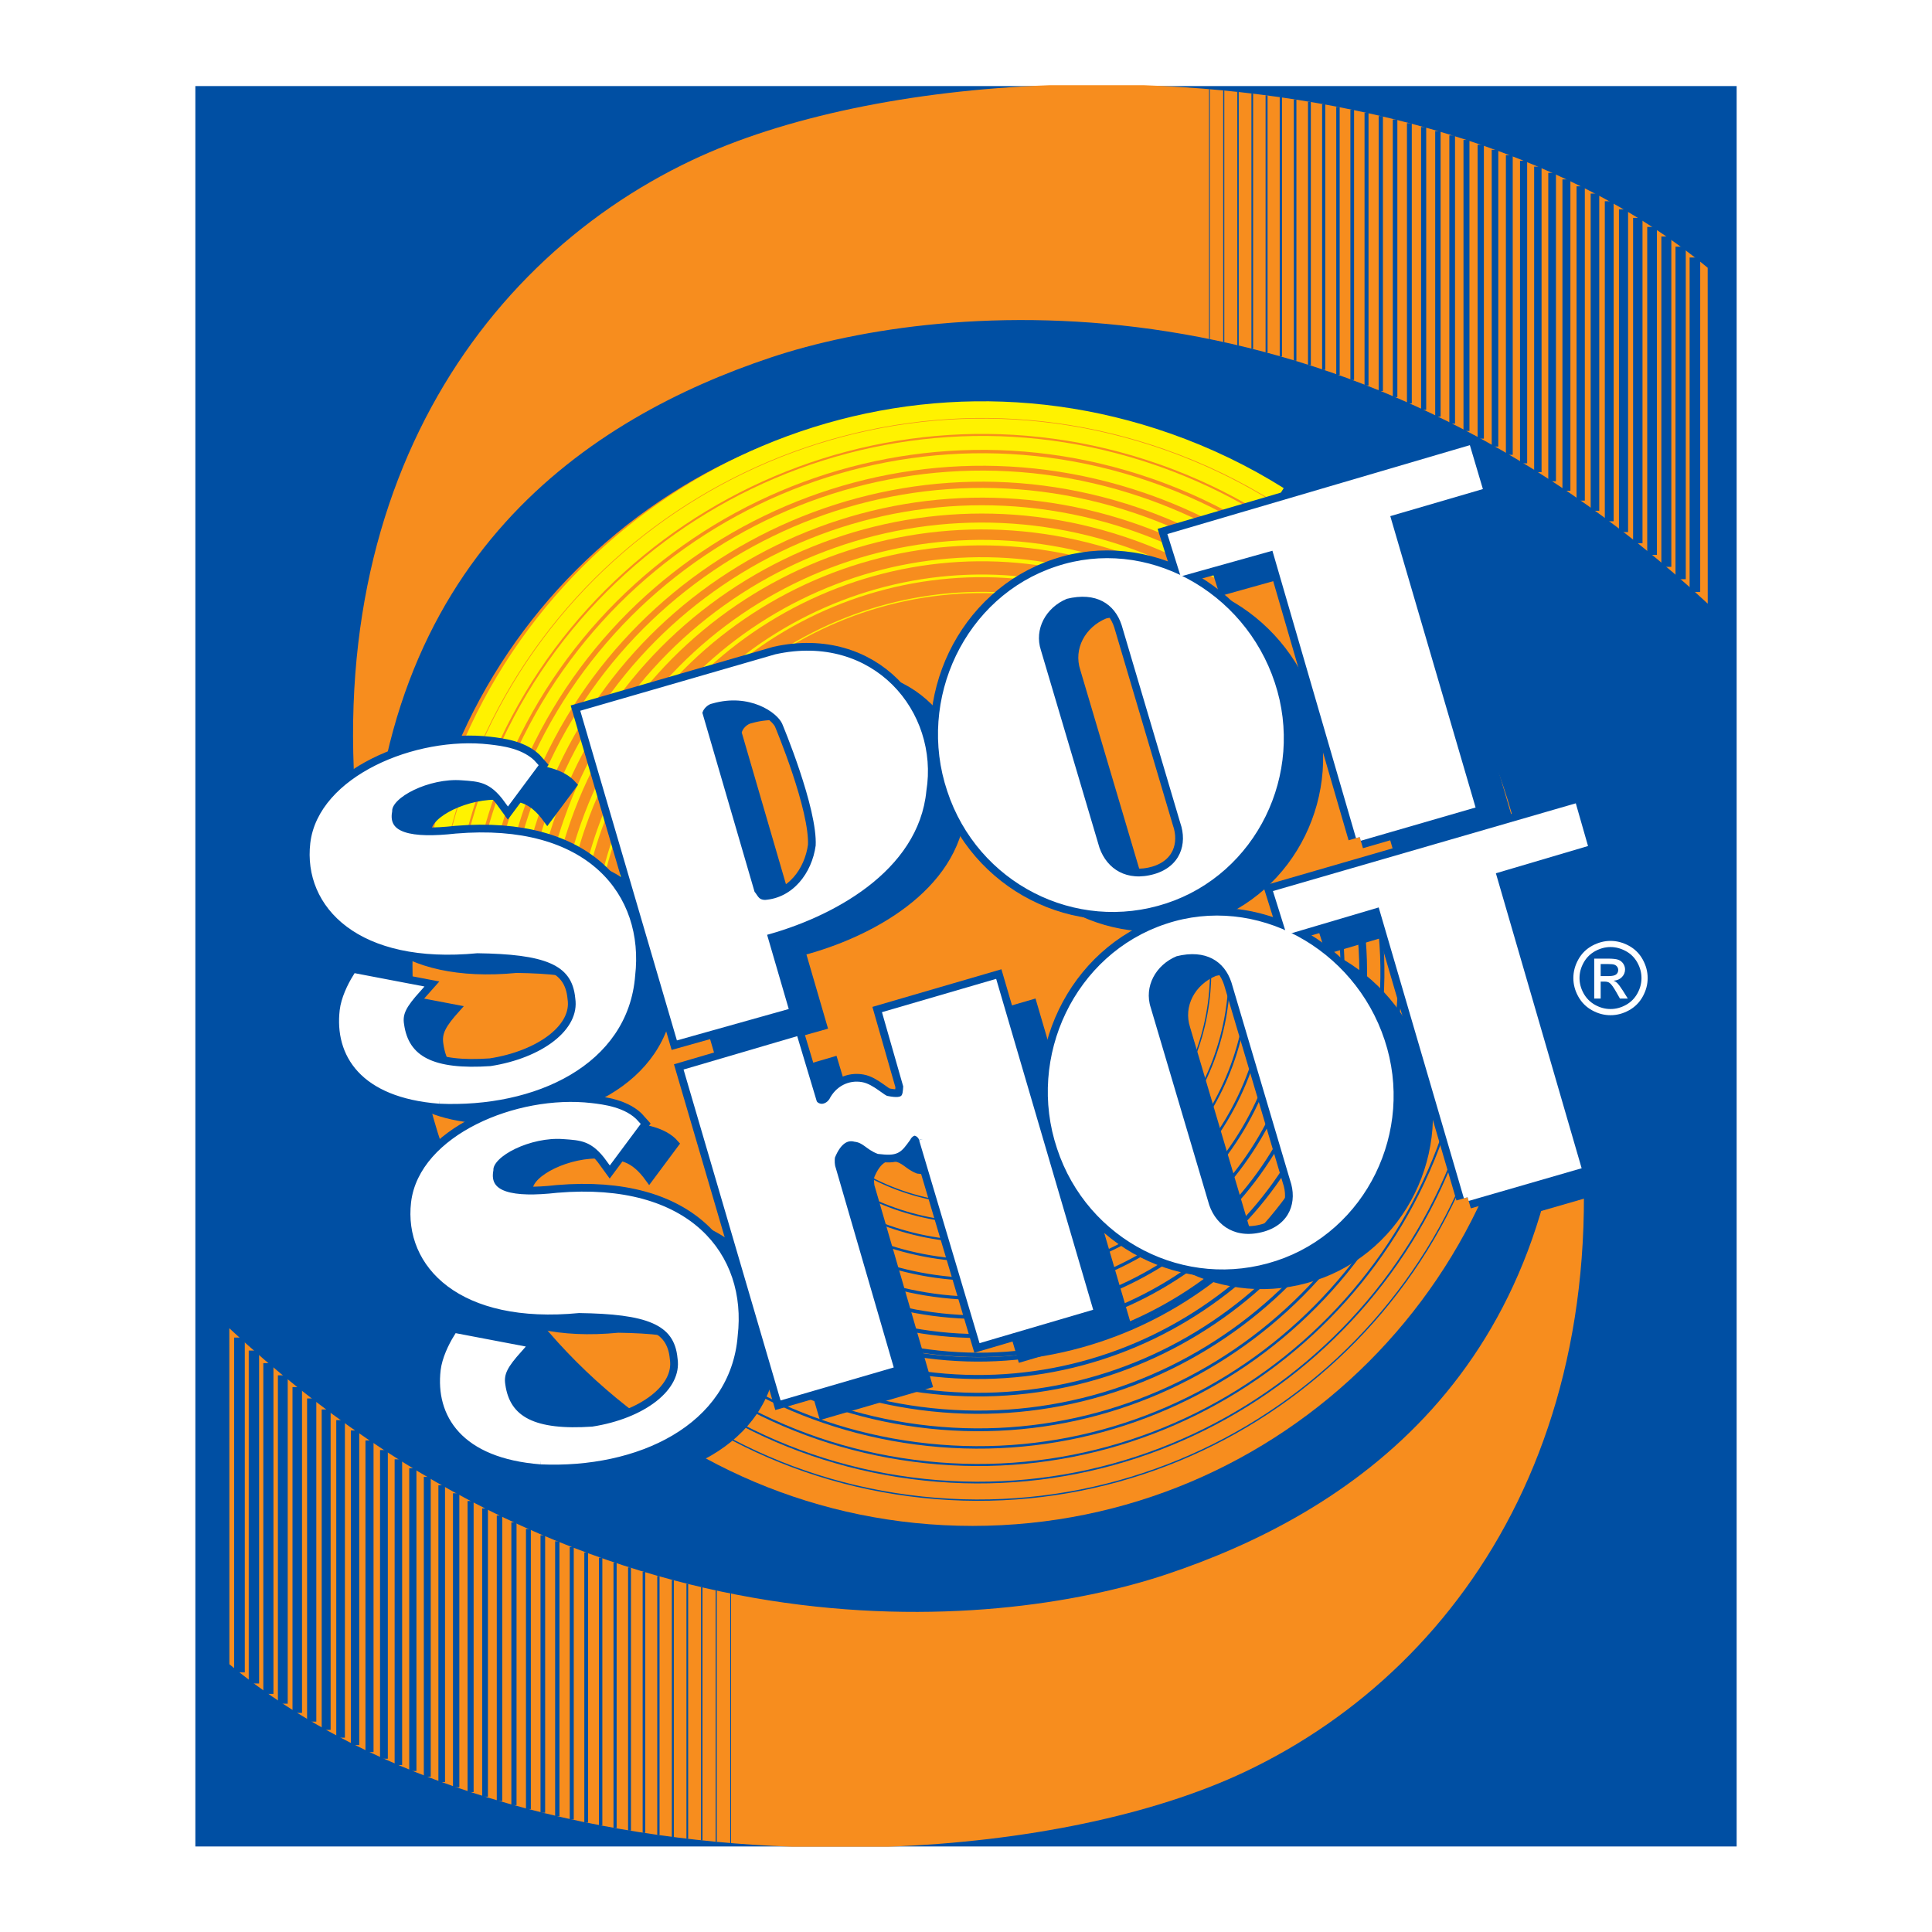
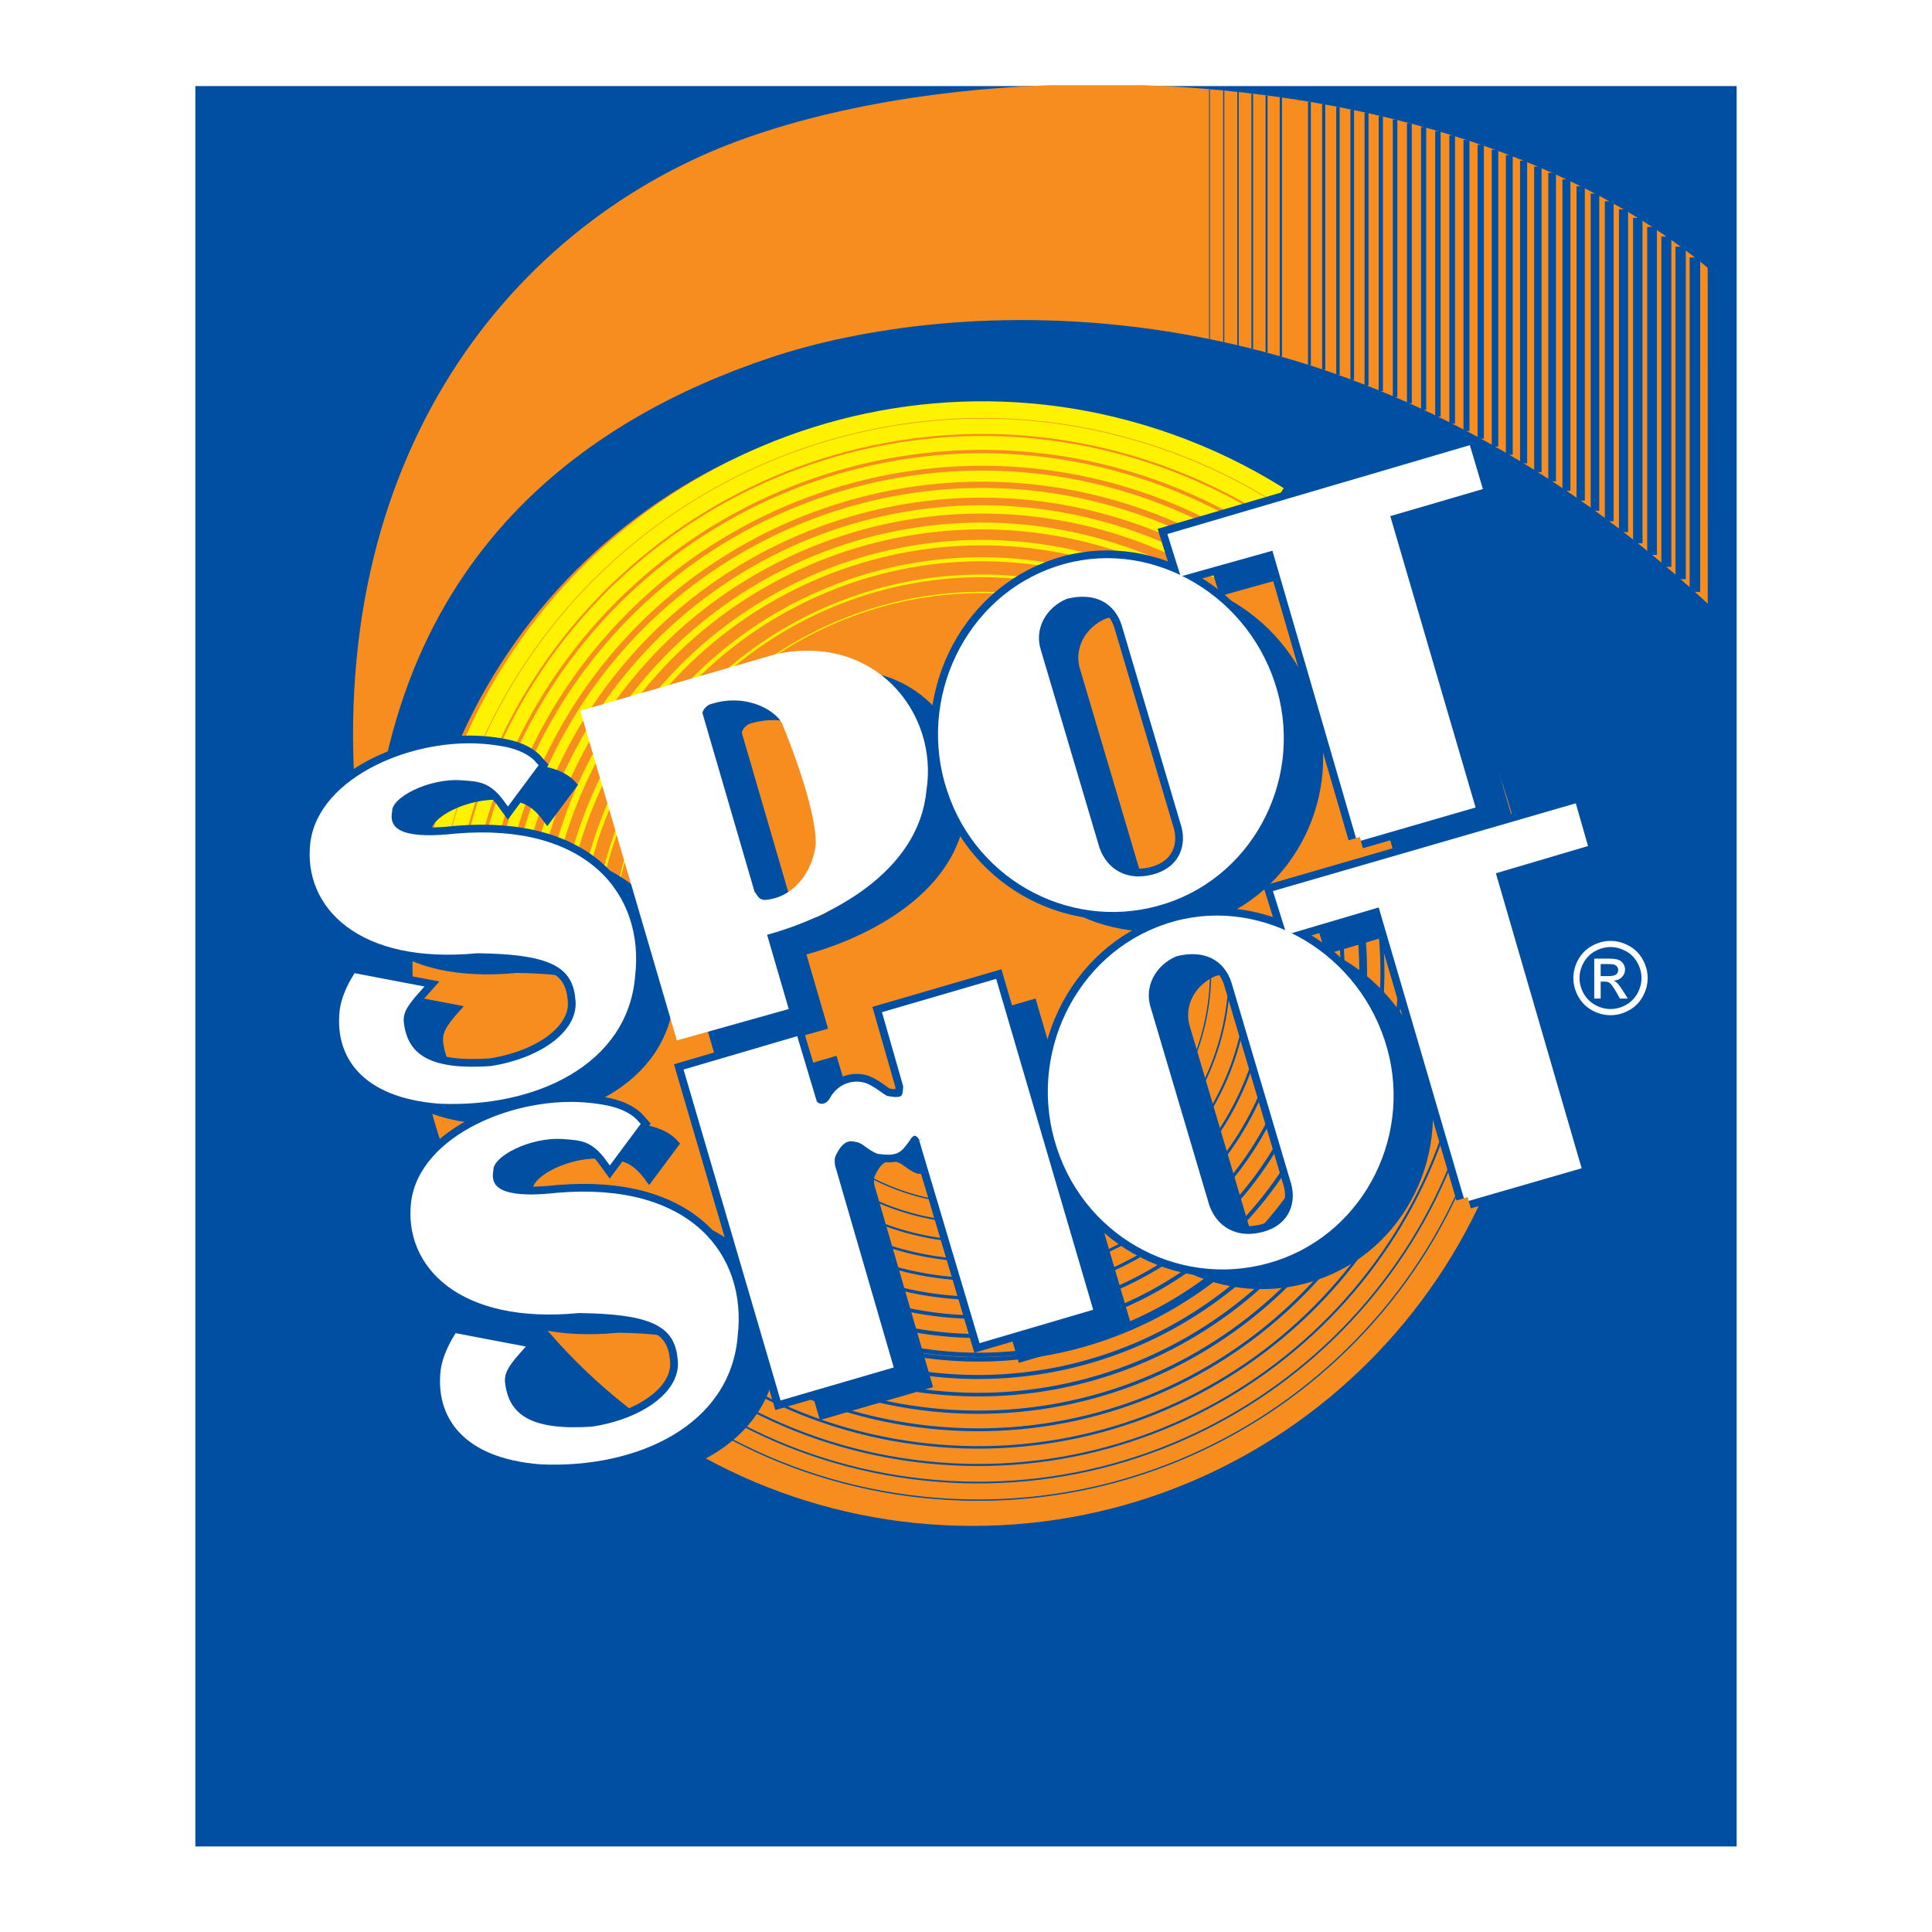
<svg xmlns="http://www.w3.org/2000/svg" version="1.0" id="Layer_1" x="0px" y="0px" width="192.756px" height="192.756px" viewBox="0 0 192.756 192.756" enable-background="new 0 0 192.756 192.756" xml:space="preserve">
  <g>
    <polygon fill-rule="evenodd" clip-rule="evenodd" fill="#FFFFFF" points="0,0 192.756,0 192.756,192.756 0,192.756 0,0  " />
    <polygon fill-rule="evenodd" clip-rule="evenodd" fill="#004FA3" points="19.49,8.587 173.266,8.587 173.266,184.223    19.49,184.223 19.49,8.587  " />
    <path fill-rule="evenodd" clip-rule="evenodd" fill="#F78D1E" d="M36.873,90.386c-7.09-37.998,9.624-63.73,32.159-74.399   c9.067-4.293,21.824-6.976,35.64-7.483h9.499c20.397,0.727,41.755,6.23,56.205,18.211l0.005,33.513   C134.076,26.367,94.24,29.879,76.896,35.67C59.065,41.626,37.382,55.43,36.873,90.386L36.873,90.386z" />
-     <path fill-rule="evenodd" clip-rule="evenodd" fill="#F78D1E" d="M156.381,102.367c7.09,37.995-9.624,63.727-32.154,74.398   c-9.075,4.296-21.841,6.98-35.665,7.486h-9.505c-20.388-0.731-41.731-6.238-56.173-18.211l-0.005-33.52   c36.3,33.863,76.133,30.353,93.482,24.559C134.19,151.124,155.875,137.32,156.381,102.367L156.381,102.367z" />
    <path fill-rule="evenodd" clip-rule="evenodd" fill="#F78D1E" d="M41.152,96.353c0-30.86,25.016-55.881,55.879-55.881   c30.868,0,55.883,25.021,55.883,55.881c0,30.868-25.016,55.887-55.883,55.887C66.168,152.239,41.152,127.221,41.152,96.353   L41.152,96.353z" />
    <path fill-rule="evenodd" clip-rule="evenodd" fill="#F78D1E" d="M41.693,96.3c0-30.69,24.877-55.57,55.567-55.57   c30.689,0,55.568,24.88,55.568,55.57c0,30.689-24.879,55.569-55.568,55.569C66.57,151.869,41.693,126.989,41.693,96.3L41.693,96.3z   " />
    <path fill="none" stroke="#004FA3" stroke-width="0.133" stroke-miterlimit="2.613" d="M149.701,89.55   c0.66,4.634,0.707,9.432,0.069,14.296c-3.785,28.841-30.232,49.159-59.076,45.372c-7.212-0.944-13.889-3.308-19.79-6.768" />
    <path fill="none" stroke="#004FA3" stroke-width="0.171" stroke-miterlimit="2.613" d="M147.997,90.075   c0.504,3.667,0.607,7.444,0.277,11.273c-0.071,0.833-0.165,1.669-0.277,2.504c-3.766,27.755-29.268,47.277-57.071,43.627   c-6.93-0.908-13.346-3.169-19.025-6.482" />
    <path fill="none" stroke="#004FA3" stroke-width="0.207" stroke-miterlimit="2.613" d="M146.292,90.594   c0.463,3.534,0.545,7.167,0.207,10.851c-0.071,0.803-0.165,1.607-0.276,2.41c-3.747,26.672-28.303,45.398-55.067,41.884   c-6.646-0.87-12.806-3.031-18.262-6.198" />
    <path fill="none" stroke="#004FA3" stroke-width="0.247" stroke-miterlimit="2.613" d="M144.583,91.118   c0.426,3.396,0.484,6.884,0.144,10.424c-0.077,0.771-0.17,1.546-0.281,2.318c-3.727,25.585-27.334,43.517-53.061,40.14   c-6.363-0.835-12.266-2.896-17.498-5.913" />
    <path fill="none" stroke="#004FA3" stroke-width="0.284" stroke-miterlimit="2.613" d="M142.878,91.637   c0.385,3.26,0.42,6.607,0.073,10.001c-0.077,0.743-0.17,1.485-0.282,2.223c-3.707,24.502-26.367,41.639-51.056,38.396   c-6.081-0.796-11.723-2.757-16.734-5.628" />
    <path fill="none" stroke="#004FA3" stroke-width="0.324" stroke-miterlimit="2.613" d="M141.169,92.161   c0.346,3.122,0.359,6.326,0.008,9.572c-0.077,0.714-0.173,1.425-0.285,2.132c-3.688,23.417-25.402,39.758-49.05,36.654   c-5.799-0.759-11.182-2.622-15.97-5.345" />
    <path fill="none" stroke="#004FA3" stroke-width="0.362" stroke-miterlimit="2.613" d="M139.46,92.68   c0.307,2.986,0.296,6.048-0.061,9.152c-0.08,0.682-0.173,1.363-0.285,2.039c-3.67,22.331-24.438,37.875-47.046,34.908   c-5.517-0.725-10.642-2.486-15.206-5.06" />
    <path fill="none" stroke="#004FA3" stroke-width="0.399" stroke-miterlimit="2.613" d="M137.749,93.202   c0.269,2.848,0.233,5.769-0.128,8.724c-0.08,0.652-0.176,1.301-0.287,1.945c-3.648,21.248-23.473,35.996-45.04,33.164   c-5.234-0.684-10.102-2.347-14.442-4.774" />
    <path fill="none" stroke="#004FA3" stroke-width="0.439" stroke-miterlimit="2.613" d="M136.037,93.724   c0.229,2.709,0.174,5.489-0.196,8.298c-2.773,21.151-22.172,36.05-43.322,33.273c-4.954-0.646-9.563-2.209-13.679-4.487" />
    <path fill="none" stroke="#004FA3" stroke-width="0.131" stroke-miterlimit="2.613" d="M85.923,116.954   c2.594,1.522,5.53,2.557,8.7,2.976c12.676,1.66,24.3-7.269,25.963-19.944c0.182-1.381,0.237-2.751,0.176-4.101" />
    <path fill="none" stroke="#004FA3" stroke-width="0.168" stroke-miterlimit="2.613" d="M122.63,95.616   c0.078,1.461,0.029,2.944-0.159,4.442c-0.037,0.312-0.08,0.617-0.131,0.923c-2.143,13.262-14.427,22.515-27.829,20.83   c-0.237-0.031-0.472-0.064-0.706-0.102c-3.167-0.487-6.107-1.554-8.729-3.073" />
    <path fill="none" stroke="#004FA3" stroke-width="0.207" stroke-miterlimit="2.613" d="M124.498,95.347   c0.093,1.57,0.048,3.167-0.141,4.782c-0.04,0.333-0.085,0.66-0.136,0.99c-2.22,14.304-15.406,24.318-29.825,22.569   c-0.25-0.028-0.503-0.062-0.75-0.101c-3.417-0.511-6.586-1.645-9.418-3.273" />
    <path fill="none" stroke="#004FA3" stroke-width="0.245" stroke-miterlimit="2.613" d="M126.366,95.081   c0.109,1.682,0.072,3.39-0.124,5.124c-0.04,0.351-0.086,0.702-0.139,1.054c-2.3,15.348-16.386,26.125-31.819,24.313   c-0.268-0.032-0.535-0.067-0.803-0.107c-3.662-0.532-7.063-1.734-10.1-3.465" />
    <path fill="none" stroke="#004FA3" stroke-width="0.282" stroke-miterlimit="2.613" d="M128.234,94.812   c0.126,1.791,0.091,3.616-0.105,5.461c-0.043,0.375-0.091,0.747-0.145,1.12c-2.379,16.394-17.365,27.93-33.811,26.056   c-0.285-0.031-0.57-0.069-0.855-0.108c-3.909-0.554-7.542-1.825-10.786-3.659" />
    <path fill="none" stroke="#004FA3" stroke-width="0.319" stroke-miterlimit="2.613" d="M130.103,94.543   c0.139,1.903,0.112,3.841-0.093,5.802c-0.04,0.396-0.088,0.791-0.144,1.187c-2.459,17.435-18.345,29.737-35.808,27.8   c-0.301-0.035-0.601-0.072-0.902-0.114c-4.157-0.574-8.021-1.913-11.473-3.854" />
    <path fill="none" stroke="#004FA3" stroke-width="0.359" stroke-miterlimit="2.613" d="M131.969,94.274   c0.154,2.012,0.136,4.065-0.074,6.142c-0.043,0.418-0.091,0.836-0.149,1.251c-2.539,18.48-19.323,31.545-37.801,29.543   c-0.316-0.031-0.636-0.071-0.953-0.117c-4.404-0.596-8.497-2.004-12.156-4.048" />
    <path fill="none" stroke="#004FA3" stroke-width="0.397" stroke-miterlimit="2.613" d="M133.834,94.006   c0.174,2.124,0.157,4.289-0.056,6.48c-0.043,0.438-0.093,0.878-0.151,1.319c-2.619,19.522-20.306,33.347-39.797,31.286   c-0.333-0.037-0.668-0.077-1.003-0.12c-4.649-0.62-8.974-2.098-12.841-4.244" />
    <path fill="none" stroke="#004FA3" stroke-width="0.434" stroke-miterlimit="2.613" d="M135.702,93.736   c0.224,2.68,0.168,5.43-0.196,8.208c-2.744,20.915-21.924,35.647-42.844,32.903c-4.895-0.641-9.453-2.187-13.528-4.438" />
    <path fill="none" stroke="#FFF200" stroke-width="1.669" stroke-miterlimit="2.613" d="M43.337,86.227   c0.517-2.728,1.245-5.456,2.196-8.157c10.189-28.986,41.952-44.228,70.944-34.034c3.989,1.399,7.718,3.212,11.156,5.37" />
    <path fill="none" stroke="#FFF200" stroke-width="1.528" stroke-miterlimit="2.613" d="M44.996,86.46   c0.5-2.629,1.203-5.259,2.121-7.861c9.865-28.071,40.595-42.846,68.676-33.042c0.634,0.221,1.262,0.453,1.882,0.695   c3.162,1.235,6.147,2.741,8.934,4.479" />
    <path fill="none" stroke="#FFF200" stroke-width="1.389" stroke-miterlimit="2.613" d="M46.656,86.697   c0.484-2.531,1.163-5.061,2.044-7.565c9.546-27.153,39.243-41.465,66.411-32.05c0.613,0.212,1.22,0.434,1.82,0.667   c3.064,1.188,5.954,2.637,8.657,4.311" />
    <path fill="none" stroke="#FFF200" stroke-width="1.248" stroke-miterlimit="2.613" d="M48.314,86.932   c0.468-2.433,1.12-4.865,1.97-7.274c9.221-26.237,37.885-40.084,64.147-31.054c0.591,0.203,1.177,0.418,1.757,0.639   c2.965,1.142,5.765,2.534,8.377,4.146" />
    <path fill="none" stroke="#FFF200" stroke-width="1.107" stroke-miterlimit="2.613" d="M49.972,87.169   c0.453-2.334,1.08-4.668,1.892-6.978c8.902-25.322,36.534-38.706,61.883-30.062c0.569,0.194,1.136,0.397,1.695,0.613   c2.863,1.093,5.572,2.429,8.101,3.978" />
    <path fill="none" stroke="#FFF200" stroke-width="0.969" stroke-miterlimit="2.613" d="M51.63,87.406   c0.436-2.236,1.038-4.471,1.817-6.683c8.577-24.406,35.177-37.324,59.618-29.068c0.548,0.184,1.092,0.38,1.632,0.582   c2.765,1.049,5.378,2.329,7.821,3.812" />
    <path fill="none" stroke="#FFF200" stroke-width="0.828" stroke-miterlimit="2.613" d="M53.291,87.643   c0.418-2.137,0.995-4.274,1.74-6.39c8.258-23.489,33.825-35.94,57.353-28.074c0.527,0.176,1.052,0.362,1.57,0.556   c2.667,0.998,5.187,2.222,7.545,3.644" />
    <path fill="none" stroke="#FFF200" stroke-width="0.686" stroke-miterlimit="2.613" d="M54.949,87.879   c0.402-2.039,0.953-4.078,1.664-6.095c7.936-22.573,32.47-34.562,55.088-27.083c0.506,0.167,1.009,0.346,1.509,0.53   c2.565,0.953,4.992,2.121,7.266,3.478" />
    <path fill="none" stroke="#FFF200" stroke-width="0.548" stroke-miterlimit="2.613" d="M56.607,88.116   c0.385-1.94,0.913-3.88,1.588-5.802c7.611-21.654,31.113-33.178,52.821-26.089c0.483,0.16,0.966,0.328,1.447,0.503   c2.467,0.904,4.801,2.017,6.986,3.308" />
    <path fill="none" stroke="#FFF200" stroke-width="0.407" stroke-miterlimit="2.613" d="M58.264,88.35   c0.371-1.839,0.871-3.68,1.512-5.503c7.292-20.74,29.761-31.8,50.559-25.096c0.464,0.149,0.924,0.309,1.384,0.474   c2.369,0.857,4.609,1.913,6.709,3.143" />
    <path fill="none" stroke="#FFF200" stroke-width="0.266" stroke-miterlimit="2.613" d="M59.922,88.587   c0.352-1.74,0.828-3.483,1.438-5.208c6.967-19.824,28.404-30.418,48.291-24.103c0.442,0.141,0.885,0.29,1.323,0.447   c2.268,0.809,4.418,1.81,6.43,2.975" />
    <path fill="none" stroke="#FFF200" stroke-width="0.128" stroke-miterlimit="2.613" d="M61.581,88.827   c0.335-1.646,0.787-3.29,1.36-4.919c6.794-19.323,27.965-29.479,47.288-22.687c2.166,0.761,4.223,1.706,6.15,2.808" />
    <path fill-rule="evenodd" clip-rule="evenodd" fill="#004FA3" d="M105.829,114.476c-3.015-8.989,1.754-19.017,10.616-21.934   c8.75-2.93,18.374,2.363,21.333,11.345c2.967,8.926-1.826,18.664-10.568,21.538C118.348,128.342,108.789,123.455,105.829,114.476   L105.829,114.476z M120.285,120.371c0.82,2.326,3.003,3.723,5.962,2.868c2.784-0.822,3.643-3.297,2.826-5.623l-5.845-19.715   c-0.758-2.317-2.834-3.648-5.958-2.866c-2.281,0.938-3.585,3.3-2.826,5.621L120.285,120.371L120.285,120.371z" />
    <path fill="none" stroke="#004FA3" stroke-width="2.315" stroke-miterlimit="2.613" d="M105.829,114.476   c-3.015-8.989,1.754-19.017,10.616-21.934c8.75-2.93,18.374,2.363,21.333,11.345c2.967,8.926-1.826,18.664-10.568,21.538   C118.348,128.342,108.789,123.455,105.829,114.476 M120.285,120.371c0.82,2.326,3.003,3.723,5.962,2.868   c2.784-0.822,3.643-3.297,2.826-5.623l-5.845-19.715c-0.758-2.317-2.834-3.648-5.958-2.866c-2.281,0.938-3.585,3.3-2.826,5.621   L120.285,120.371" />
    <path fill-rule="evenodd" clip-rule="evenodd" fill="#004FA3" d="M53.951,145.714c-7.673-0.606-10.105-4.639-9.605-8.963   c0.134-1.123,0.74-2.411,1.301-3.313l6.074,1.157c-1.379,1.547-1.887,2.38-1.688,3.596c0.5,3.529,3.247,4.929,9.099,4.526   c5.275-0.808,9.36-3.76,8.851-7.232c-0.354-3.798-3.523-4.772-10.23-4.868c-11.746,1.14-17.069-4.489-16.358-10.61   c0.745-6.399,10.262-10.416,17.567-9.572c1.179,0.139,3.313,0.389,4.468,1.717l-2.584,3.473c-1.594-2.217-2.852-2.236-4.657-2.365   c-3.306-0.242-7.391,1.751-7.351,3.47c-0.476,2.621,2.305,3.162,6.806,2.656c13.051-1.1,18.482,6.022,17.574,13.828   C72.553,141.898,63.462,146.137,53.951,145.714L53.951,145.714z" />
    <path fill="none" stroke="#004FA3" stroke-width="2.315" stroke-miterlimit="2.613" d="M53.951,145.714   c-7.673-0.606-10.105-4.639-9.605-8.963c0.134-1.123,0.74-2.411,1.301-3.313l6.074,1.157c-1.379,1.547-1.887,2.38-1.688,3.596   c0.5,3.529,3.247,4.929,9.099,4.526c5.275-0.808,9.36-3.76,8.851-7.232c-0.354-3.798-3.523-4.772-10.23-4.868   c-11.746,1.14-17.069-4.489-16.358-10.61c0.745-6.399,10.262-10.416,17.567-9.572c1.179,0.139,3.313,0.389,4.468,1.717   l-2.584,3.473c-1.594-2.217-2.852-2.236-4.657-2.365c-3.306-0.242-7.391,1.751-7.351,3.47c-0.476,2.621,2.305,3.162,6.806,2.656   c13.051-1.1,18.482,6.022,17.574,13.828C72.553,141.898,63.462,146.137,53.951,145.714" />
    <path fill-rule="evenodd" clip-rule="evenodd" fill="#004FA3" d="M76.042,92.999c6.783-1.785,15.265-6.349,16-14.149   c1.235-7.635-5.086-15.292-14.597-13.195l-19.071,5.52l9.424,32.153l10.416-2.925l-8.53-29.252c0.072-0.62,0.716-1.232,1.299-1.336   c3.845-1.099,6.815,0.905,7.407,2.233c0,0,3.584,8.511,3.376,12.349c-0.396,2.927-2.419,5.551-5.421,5.774   c-1.083-0.011-1.099-0.87-1.53-1.094L76.042,92.999L76.042,92.999z" />
-     <path fill="none" stroke="#004FA3" stroke-width="2.315" stroke-miterlimit="2.613" d="M76.042,92.999   c6.783-1.785,15.265-6.349,16-14.149c1.235-7.635-5.086-15.292-14.597-13.195l-19.071,5.52l9.424,32.153l10.416-2.925l-8.53-29.252   c0.072-0.62,0.716-1.232,1.299-1.336c3.845-1.099,6.815,0.905,7.407,2.233c0,0,3.584,8.511,3.376,12.349   c-0.396,2.927-2.419,5.551-5.421,5.774c-1.083-0.011-1.099-0.87-1.53-1.094L76.042,92.999" />
    <path fill-rule="evenodd" clip-rule="evenodd" fill="#004FA3" d="M43.824,109.73c-7.629-0.604-10.048-4.611-9.548-8.912   c0.13-1.118,0.734-2.4,1.291-3.297l6.041,1.154c-1.371,1.535-1.876,2.361-1.676,3.574c0.497,3.513,3.228,4.899,9.046,4.5   c5.245-0.803,9.306-3.738,8.8-7.192c-0.354-3.777-3.505-4.743-10.171-4.839C35.929,95.85,30.635,90.253,31.34,84.169   c0.74-6.36,10.203-10.355,17.466-9.511c1.171,0.136,3.294,0.38,4.441,1.703l-2.565,3.452c-1.583-2.201-2.839-2.223-4.633-2.35   c-3.287-0.242-7.348,1.744-7.308,3.449c-0.472,2.6,2.291,3.135,6.768,2.637c12.974-1.094,18.375,5.985,17.477,13.748   C62.323,105.938,53.285,110.151,43.824,109.73L43.824,109.73z" />
    <path fill="none" stroke="#004FA3" stroke-width="2.315" stroke-miterlimit="2.613" d="M43.824,109.73   c-7.629-0.604-10.048-4.611-9.548-8.912c0.13-1.118,0.734-2.4,1.291-3.297l6.041,1.154c-1.371,1.535-1.876,2.361-1.676,3.574   c0.497,3.513,3.228,4.899,9.046,4.5c5.245-0.803,9.306-3.738,8.8-7.192c-0.354-3.777-3.505-4.743-10.171-4.839   C35.929,95.85,30.635,90.253,31.34,84.169c0.74-6.36,10.203-10.355,17.466-9.511c1.171,0.136,3.294,0.38,4.441,1.703l-2.565,3.452   c-1.583-2.201-2.839-2.223-4.633-2.35c-3.287-0.242-7.348,1.744-7.308,3.449c-0.472,2.6,2.291,3.135,6.768,2.637   c12.974-1.094,18.375,5.985,17.477,13.748C62.323,105.938,53.285,110.151,43.824,109.73" />
    <polygon fill-rule="evenodd" clip-rule="evenodd" fill="#004FA3" points="146.422,119.447 137.815,90.054 128.62,92.776    127.487,89.162 156.953,80.625 157.961,84.146 148.767,86.866 157.322,116.294 146.422,119.447  " />
    <polyline fill="none" stroke="#004FA3" stroke-width="2.315" stroke-miterlimit="2.613" points="146.422,119.447 137.815,90.054    128.62,92.776 127.487,89.162 156.953,80.625 157.961,84.146 148.767,86.866 157.322,116.294 146.422,119.447  " />
    <path fill-rule="evenodd" clip-rule="evenodd" fill="#004FA3" d="M92.071,113.648l5.918,19.88l10.6-3.116l-9.463-32.273   l-10.656,3.108l2.033,7.101c-0.066,1.077-0.074,1.771-2.03,1.375c-0.45-0.053-1.525-1.205-2.531-1.379   c-1.133-0.204-2.27,0.328-2.866,1.518c-0.349,0.529-0.857,0.685-1.195,0.645s-0.713-0.253-0.788-0.607l-1.815-6.044l-10.6,3.113   l9.461,32.276l10.552-3.076l-5.682-19.555c-0.13-0.357-0.134-0.817-0.088-1.211c0.725-1.805,1.664-2.062,2.393-1.874   c1.014,0.12,1.317,0.812,2.357,1.219c1.805,0.211,1.93-0.014,2.813-1.227c0.152-0.325,0.533-0.625,0.812-0.594   C91.634,112.967,91.999,113.297,92.071,113.648L92.071,113.648z" />
    <path fill="none" stroke="#004FA3" stroke-width="2.315" stroke-miterlimit="2.613" d="M92.071,113.648l5.918,19.88l10.6-3.116   l-9.463-32.273l-10.656,3.108l2.033,7.101c-0.066,1.077-0.074,1.771-2.03,1.375c-0.45-0.053-1.525-1.205-2.531-1.379   c-1.133-0.204-2.27,0.328-2.866,1.518c-0.349,0.529-0.857,0.685-1.195,0.645s-0.713-0.253-0.788-0.607l-1.815-6.044l-10.6,3.113   l9.461,32.276l10.552-3.076l-5.682-19.555c-0.13-0.357-0.134-0.817-0.088-1.211c0.725-1.805,1.664-2.062,2.393-1.874   c1.014,0.12,1.317,0.812,2.357,1.219c1.805,0.211,1.93-0.014,2.813-1.227c0.152-0.325,0.533-0.625,0.812-0.594   C91.634,112.967,91.999,113.297,92.071,113.648" />
    <polygon fill-rule="evenodd" clip-rule="evenodd" fill="#004FA3" points="135.659,83.512 127.213,54.472 118.053,57.038    116.954,53.541 146.388,44.892 147.468,48.532 138.23,51.233 146.741,80.3 135.659,83.512  " />
    <polyline fill="none" stroke="#004FA3" stroke-width="2.315" stroke-miterlimit="2.613" points="135.659,83.512 127.213,54.472    118.053,57.038 116.954,53.541 146.388,44.892 147.468,48.532 138.23,51.233 146.741,80.3 135.659,83.512  " />
    <path fill-rule="evenodd" clip-rule="evenodd" fill="#004FA3" d="M94.875,78.815c-3.018-8.987,1.751-19.015,10.614-21.931   c8.75-2.93,18.37,2.362,21.333,11.345c2.967,8.926-1.826,18.655-10.568,21.529C107.392,92.675,97.832,87.791,94.875,78.815   L94.875,78.815z M109.328,84.704c0.818,2.326,3.003,3.723,5.959,2.869c2.787-0.822,3.646-3.297,2.827-5.621l-5.842-19.711   c-0.759-2.318-2.835-3.646-5.958-2.864c-2.281,0.938-3.588,3.301-2.827,5.622L109.328,84.704L109.328,84.704z" />
    <path fill="none" stroke="#004FA3" stroke-width="2.315" stroke-miterlimit="2.613" d="M94.875,78.815   c-3.018-8.987,1.751-19.015,10.614-21.931c8.75-2.93,18.37,2.362,21.333,11.345c2.967,8.926-1.826,18.655-10.568,21.529   C107.392,92.675,97.832,87.791,94.875,78.815 M109.328,84.704c0.818,2.326,3.003,3.723,5.959,2.869   c2.787-0.822,3.646-3.297,2.827-5.621l-5.842-19.711c-0.759-2.318-2.835-3.646-5.958-2.864c-2.281,0.938-3.588,3.301-2.827,5.622   L109.328,84.704" />
    <path fill-rule="evenodd" clip-rule="evenodd" fill="#004FA3" d="M109.755,116.438c-3.019-8.99,1.754-19.018,10.613-21.932   c8.75-2.933,18.373,2.36,21.335,11.342c2.965,8.926-1.825,18.667-10.57,21.538C122.273,130.306,112.714,125.417,109.755,116.438   L109.755,116.438z M124.211,122.335c0.817,2.325,2.999,3.723,5.959,2.866c2.784-0.822,3.643-3.295,2.826-5.62l-5.845-19.718   c-0.756-2.318-2.834-3.646-5.959-2.866c-2.28,0.937-3.584,3.3-2.823,5.621L124.211,122.335L124.211,122.335z" />
    <path fill="none" stroke="#004FA3" stroke-width="0.772" stroke-miterlimit="2.613" d="M109.755,116.438   c-3.019-8.99,1.754-19.018,10.613-21.932c8.75-2.933,18.373,2.36,21.335,11.342c2.965,8.926-1.825,18.667-10.57,21.538   C122.273,130.306,112.714,125.417,109.755,116.438 M124.211,122.335c0.817,2.325,2.999,3.723,5.959,2.866   c2.784-0.822,3.643-3.295,2.826-5.62l-5.845-19.718c-0.756-2.318-2.834-3.646-5.959-2.866c-2.28,0.937-3.584,3.3-2.823,5.621   L124.211,122.335" />
    <path fill-rule="evenodd" clip-rule="evenodd" fill="#004FA3" d="M57.873,147.678c-7.669-0.606-10.104-4.638-9.604-8.965   c0.134-1.124,0.743-2.411,1.301-3.312l6.074,1.158c-1.379,1.546-1.885,2.376-1.685,3.595c0.5,3.529,3.244,4.927,9.099,4.527   c5.272-0.81,9.357-3.761,8.849-7.236c-0.354-3.798-3.523-4.769-10.23-4.864c-11.744,1.139-17.067-4.49-16.356-10.613   c0.745-6.4,10.262-10.417,17.565-9.57c1.179,0.139,3.313,0.386,4.468,1.717l-2.582,3.47c-1.594-2.214-2.853-2.235-4.66-2.365   c-3.305-0.24-7.39,1.753-7.351,3.473c-0.474,2.619,2.308,3.159,6.808,2.656c13.048-1.1,18.483,6.02,17.576,13.825   C76.476,143.862,67.388,148.102,57.873,147.678L57.873,147.678z" />
    <path fill="none" stroke="#004FA3" stroke-width="0.772" stroke-miterlimit="2.613" d="M57.873,147.678   c-7.669-0.606-10.104-4.638-9.604-8.965c0.134-1.124,0.743-2.411,1.301-3.312l6.074,1.158c-1.379,1.546-1.885,2.376-1.685,3.595   c0.5,3.529,3.244,4.927,9.099,4.527c5.272-0.81,9.357-3.761,8.849-7.236c-0.354-3.798-3.523-4.769-10.23-4.864   c-11.744,1.139-17.067-4.49-16.356-10.613c0.745-6.4,10.262-10.417,17.565-9.57c1.179,0.139,3.313,0.386,4.468,1.717l-2.582,3.47   c-1.594-2.214-2.853-2.235-4.66-2.365c-3.305-0.24-7.39,1.753-7.351,3.473c-0.474,2.619,2.308,3.159,6.808,2.656   c13.048-1.1,18.483,6.02,17.576,13.825C76.476,143.862,67.388,148.102,57.873,147.678" />
    <path fill-rule="evenodd" clip-rule="evenodd" fill="#004FA3" d="M79.964,94.961c6.787-1.786,15.268-6.35,16.003-14.153   c1.232-7.632-5.086-15.289-14.597-13.189l-19.071,5.519l9.423,32.151l10.414-2.925l-8.526-29.25   c0.071-0.623,0.713-1.235,1.298-1.339c3.846-1.096,6.815,0.905,7.403,2.233c0,0,3.588,8.505,3.38,12.348   c-0.399,2.927-2.419,5.552-5.421,5.775c-1.086-0.01-1.102-0.871-1.533-1.091L79.964,94.961L79.964,94.961z" />
    <path fill="none" stroke="#004FA3" stroke-width="0.772" stroke-miterlimit="2.613" d="M79.964,94.961   c6.787-1.786,15.268-6.35,16.003-14.153c1.232-7.632-5.086-15.289-14.597-13.189l-19.071,5.519l9.423,32.151l10.414-2.925   l-8.526-29.25c0.071-0.623,0.713-1.235,1.298-1.339c3.846-1.096,6.815,0.905,7.403,2.233c0,0,3.588,8.505,3.38,12.348   c-0.399,2.927-2.419,5.552-5.421,5.775c-1.086-0.01-1.102-0.871-1.533-1.091L79.964,94.961" />
    <path fill-rule="evenodd" clip-rule="evenodd" fill="#004FA3" d="M47.748,111.692c-7.627-0.602-10.047-4.609-9.549-8.912   c0.132-1.118,0.734-2.398,1.293-3.296l6.038,1.153c-1.371,1.535-1.876,2.363-1.676,3.574c0.497,3.513,3.228,4.901,9.048,4.503   c5.242-0.805,9.307-3.74,8.8-7.196c-0.354-3.776-3.505-4.743-10.173-4.835c-11.678,1.13-16.972-4.466-16.266-10.552   c0.742-6.36,10.206-10.355,17.468-9.511c1.171,0.136,3.292,0.383,4.442,1.706l-2.568,3.446c-1.583-2.198-2.839-2.217-4.631-2.347   c-3.286-0.24-7.35,1.74-7.308,3.446c-0.474,2.605,2.289,3.14,6.766,2.64c12.976-1.094,18.378,5.985,17.479,13.748   C66.245,107.899,57.208,112.113,47.748,111.692L47.748,111.692z" />
    <path fill="none" stroke="#004FA3" stroke-width="0.772" stroke-miterlimit="2.613" d="M47.748,111.692   c-7.627-0.602-10.047-4.609-9.549-8.912c0.132-1.118,0.734-2.398,1.293-3.296l6.038,1.153c-1.371,1.535-1.876,2.363-1.676,3.574   c0.497,3.513,3.228,4.901,9.048,4.503c5.242-0.805,9.307-3.74,8.8-7.196c-0.354-3.776-3.505-4.743-10.173-4.835   c-11.678,1.13-16.972-4.466-16.266-10.552c0.742-6.36,10.206-10.355,17.468-9.511c1.171,0.136,3.292,0.383,4.442,1.706   l-2.568,3.446c-1.583-2.198-2.839-2.217-4.631-2.347c-3.286-0.24-7.35,1.74-7.308,3.446c-0.474,2.605,2.289,3.14,6.766,2.64   c12.976-1.094,18.378,5.985,17.479,13.748C66.245,107.899,57.208,112.113,47.748,111.692" />
    <polygon fill-rule="evenodd" clip-rule="evenodd" fill="#004FA3" points="150.345,121.408 141.74,92.017 132.546,94.737    131.412,91.124 160.878,82.581 161.887,86.106 152.689,88.827 161.248,118.258 150.345,121.408  " />
    <polyline fill="none" stroke="#004FA3" stroke-width="0.772" stroke-miterlimit="2.613" points="150.345,121.408 141.74,92.017    132.546,94.737 131.412,91.124 160.878,82.581 161.887,86.106 152.689,88.827 161.248,118.258 150.345,121.408  " />
    <path fill-rule="evenodd" clip-rule="evenodd" fill="#004FA3" d="M95.996,115.609l5.916,19.881l10.6-3.114l-9.461-32.276   l-10.658,3.109l2.035,7.102c-0.066,1.078-0.074,1.773-2.03,1.374c-0.452-0.051-1.525-1.203-2.534-1.379   c-1.134-0.204-2.267,0.33-2.866,1.517c-0.347,0.53-0.855,0.687-1.195,0.646c-0.338-0.04-0.714-0.255-0.786-0.606l-1.817-6.046   l-10.597,3.116l9.46,32.272l10.552-3.076l-5.682-19.552c-0.131-0.356-0.136-0.816-0.088-1.211c0.724-1.804,1.664-2.062,2.39-1.873   c1.014,0.116,1.317,0.812,2.357,1.219c1.807,0.21,1.933-0.017,2.816-1.229c0.151-0.325,0.532-0.623,0.809-0.591   C95.56,114.929,95.924,115.258,95.996,115.609L95.996,115.609z" />
    <path fill="none" stroke="#004FA3" stroke-width="0.772" stroke-miterlimit="2.613" d="M95.996,115.609l5.916,19.881l10.6-3.114   l-9.461-32.276l-10.658,3.109l2.035,7.102c-0.066,1.078-0.074,1.773-2.03,1.374c-0.452-0.051-1.525-1.203-2.534-1.379   c-1.134-0.204-2.267,0.33-2.866,1.517c-0.347,0.53-0.855,0.687-1.195,0.646c-0.338-0.04-0.714-0.255-0.786-0.606l-1.817-6.046   l-10.597,3.116l9.46,32.272l10.552-3.076l-5.682-19.552c-0.131-0.356-0.136-0.816-0.088-1.211c0.724-1.804,1.664-2.062,2.39-1.873   c1.014,0.116,1.317,0.812,2.357,1.219c1.807,0.21,1.933-0.017,2.816-1.229c0.151-0.325,0.532-0.623,0.809-0.591   C95.56,114.929,95.924,115.258,95.996,115.609" />
    <polygon fill-rule="evenodd" clip-rule="evenodd" fill="#004FA3" points="139.582,85.476 131.139,56.433 121.975,58.999    120.879,55.502 150.311,46.853 151.391,50.496 142.153,53.198 150.664,82.256 139.582,85.476  " />
    <polyline fill="none" stroke="#004FA3" stroke-width="0.772" stroke-miterlimit="2.613" points="139.582,85.476 131.139,56.433    121.975,58.999 120.879,55.502 150.311,46.853 151.391,50.496 142.153,53.198 150.664,82.256 139.582,85.476  " />
    <path fill-rule="evenodd" clip-rule="evenodd" fill="#004FA3" d="M98.799,80.776c-3.016-8.985,1.751-19.015,10.613-21.932   c8.753-2.927,18.373,2.363,21.332,11.345c2.971,8.926-1.822,18.658-10.567,21.532C111.317,94.639,101.758,89.752,98.799,80.776   L98.799,80.776z M113.255,86.668c0.816,2.326,2.999,3.723,5.958,2.866c2.784-0.82,3.644-3.294,2.826-5.621l-5.841-19.708   c-0.759-2.318-2.837-3.649-5.962-2.867c-2.28,0.937-3.584,3.3-2.823,5.621L113.255,86.668L113.255,86.668z" />
    <path fill="none" stroke="#004FA3" stroke-width="0.772" stroke-miterlimit="2.613" d="M98.799,80.776   c-3.016-8.985,1.751-19.015,10.613-21.932c8.753-2.927,18.373,2.363,21.332,11.345c2.971,8.926-1.822,18.658-10.567,21.532   C111.317,94.639,101.758,89.752,98.799,80.776 M113.255,86.668c0.816,2.326,2.999,3.723,5.958,2.866   c2.784-0.82,3.644-3.294,2.826-5.621l-5.841-19.708c-0.759-2.318-2.837-3.649-5.962-2.867c-2.28,0.937-3.584,3.3-2.823,5.621   L113.255,86.668" />
    <path fill-rule="evenodd" clip-rule="evenodd" fill="#FFFFFF" d="M105.829,114.476c-3.015-8.989,1.754-19.017,10.616-21.934   c8.75-2.93,18.374,2.363,21.333,11.345c2.967,8.926-1.826,18.664-10.568,21.538C118.348,128.342,108.789,123.455,105.829,114.476   L105.829,114.476z M120.285,120.371c0.82,2.326,3.003,3.723,5.962,2.868c2.784-0.822,3.643-3.297,2.826-5.623l-5.845-19.715   c-0.758-2.317-2.834-3.648-5.958-2.866c-2.281,0.938-3.585,3.3-2.826,5.621L120.285,120.371L120.285,120.371z" />
    <path fill="none" stroke="#FFFFFF" stroke-width="0.772" stroke-miterlimit="2.613" d="M105.829,114.476   c-3.015-8.989,1.754-19.017,10.616-21.934c8.75-2.93,18.374,2.363,21.333,11.345c2.967,8.926-1.826,18.664-10.568,21.538   C118.348,128.342,108.789,123.455,105.829,114.476 M120.285,120.371c0.82,2.326,3.003,3.723,5.962,2.868   c2.784-0.822,3.643-3.297,2.826-5.623l-5.845-19.715c-0.758-2.317-2.834-3.648-5.958-2.866c-2.281,0.938-3.585,3.3-2.826,5.621   L120.285,120.371" />
    <path fill-rule="evenodd" clip-rule="evenodd" fill="#FFFFFF" d="M53.951,145.714c-7.673-0.606-10.105-4.639-9.605-8.963   c0.134-1.123,0.74-2.411,1.301-3.313l6.074,1.157c-1.379,1.547-1.887,2.38-1.688,3.596c0.5,3.529,3.247,4.929,9.099,4.526   c5.275-0.808,9.36-3.76,8.851-7.232c-0.354-3.798-3.523-4.772-10.23-4.868c-11.746,1.14-17.069-4.489-16.358-10.61   c0.745-6.399,10.262-10.416,17.567-9.572c1.179,0.139,3.313,0.389,4.468,1.717l-2.584,3.473c-1.594-2.217-2.852-2.236-4.657-2.365   c-3.306-0.242-7.391,1.751-7.351,3.47c-0.476,2.621,2.305,3.162,6.806,2.656c13.051-1.1,18.482,6.022,17.574,13.828   C72.553,141.898,63.462,146.137,53.951,145.714L53.951,145.714z" />
    <path fill="none" stroke="#FFFFFF" stroke-width="0.772" stroke-miterlimit="2.613" d="M53.951,145.714   c-7.673-0.606-10.105-4.639-9.605-8.963c0.134-1.123,0.74-2.411,1.301-3.313l6.074,1.157c-1.379,1.547-1.887,2.38-1.688,3.596   c0.5,3.529,3.247,4.929,9.099,4.526c5.275-0.808,9.36-3.76,8.851-7.232c-0.354-3.798-3.523-4.772-10.23-4.868   c-11.746,1.14-17.069-4.489-16.358-10.61c0.745-6.399,10.262-10.416,17.567-9.572c1.179,0.139,3.313,0.389,4.468,1.717   l-2.584,3.473c-1.594-2.217-2.852-2.236-4.657-2.365c-3.306-0.242-7.391,1.751-7.351,3.47c-0.476,2.621,2.305,3.162,6.806,2.656   c13.051-1.1,18.482,6.022,17.574,13.828C72.553,141.898,63.462,146.137,53.951,145.714" />
    <path fill-rule="evenodd" clip-rule="evenodd" fill="#FFFFFF" d="M76.042,92.999c6.783-1.785,15.265-6.349,16-14.149   c1.235-7.635-5.086-15.292-14.597-13.195l-19.071,5.52l9.424,32.153l10.416-2.925l-8.53-29.252c0.072-0.62,0.716-1.232,1.299-1.336   c3.845-1.099,6.815,0.905,7.407,2.233c0,0,3.584,8.511,3.376,12.349c-0.396,2.927-2.419,5.551-5.421,5.774   c-1.083-0.011-1.099-0.87-1.53-1.094L76.042,92.999L76.042,92.999z" />
    <path fill="none" stroke="#FFFFFF" stroke-width="0.772" stroke-miterlimit="2.613" d="M76.042,92.999   c6.783-1.785,15.265-6.349,16-14.149c1.235-7.635-5.086-15.292-14.597-13.195l-19.071,5.52l9.424,32.153l10.416-2.925l-8.53-29.252   c0.072-0.62,0.716-1.232,1.299-1.336c3.845-1.099,6.815,0.905,7.407,2.233c0,0,3.584,8.511,3.376,12.349   c-0.396,2.927-2.419,5.551-5.421,5.774c-1.083-0.011-1.099-0.87-1.53-1.094L76.042,92.999" />
    <path fill-rule="evenodd" clip-rule="evenodd" fill="#FFFFFF" d="M43.824,109.73c-7.629-0.604-10.048-4.611-9.548-8.912   c0.13-1.118,0.734-2.4,1.291-3.297l6.041,1.154c-1.371,1.535-1.876,2.361-1.676,3.574c0.497,3.513,3.228,4.899,9.046,4.5   c5.245-0.803,9.306-3.738,8.8-7.192c-0.354-3.777-3.505-4.743-10.171-4.839C35.929,95.85,30.635,90.253,31.34,84.169   c0.74-6.36,10.203-10.355,17.466-9.511c1.171,0.136,3.294,0.38,4.441,1.703l-2.565,3.452c-1.583-2.201-2.839-2.223-4.633-2.35   c-3.287-0.242-7.348,1.744-7.308,3.449c-0.472,2.6,2.291,3.135,6.768,2.637c12.974-1.094,18.375,5.985,17.477,13.748   C62.323,105.938,53.285,110.151,43.824,109.73L43.824,109.73z" />
    <path fill="none" stroke="#FFFFFF" stroke-width="0.772" stroke-miterlimit="2.613" d="M43.824,109.73   c-7.629-0.604-10.048-4.611-9.548-8.912c0.13-1.118,0.734-2.4,1.291-3.297l6.041,1.154c-1.371,1.535-1.876,2.361-1.676,3.574   c0.497,3.513,3.228,4.899,9.046,4.5c5.245-0.803,9.306-3.738,8.8-7.192c-0.354-3.777-3.505-4.743-10.171-4.839   C35.929,95.85,30.635,90.253,31.34,84.169c0.74-6.36,10.203-10.355,17.466-9.511c1.171,0.136,3.294,0.38,4.441,1.703l-2.565,3.452   c-1.583-2.201-2.839-2.223-4.633-2.35c-3.287-0.242-7.348,1.744-7.308,3.449c-0.472,2.6,2.291,3.135,6.768,2.637   c12.974-1.094,18.375,5.985,17.477,13.748C62.323,105.938,53.285,110.151,43.824,109.73" />
    <polygon fill-rule="evenodd" clip-rule="evenodd" fill="#FFFFFF" points="146.422,119.447 137.815,90.054 128.62,92.776    127.487,89.162 156.953,80.625 157.961,84.146 148.767,86.866 157.322,116.294 146.422,119.447  " />
    <polyline fill="none" stroke="#FFFFFF" stroke-width="0.772" stroke-miterlimit="2.613" points="146.422,119.447 137.815,90.054    128.62,92.776 127.487,89.162 156.953,80.625 157.961,84.146 148.767,86.866 157.322,116.294 146.422,119.447  " />
    <path fill-rule="evenodd" clip-rule="evenodd" fill="#FFFFFF" d="M92.071,113.648l5.918,19.88l10.6-3.116l-9.463-32.273   l-10.656,3.108l2.033,7.101c-0.066,1.077-0.074,1.771-2.03,1.375c-0.45-0.053-1.525-1.205-2.531-1.379   c-1.133-0.204-2.27,0.328-2.866,1.518c-0.349,0.529-0.857,0.685-1.195,0.645s-0.713-0.253-0.788-0.607l-1.815-6.044l-10.6,3.113   l9.461,32.276l10.552-3.076l-5.682-19.555c-0.13-0.357-0.134-0.817-0.088-1.211c0.725-1.805,1.664-2.062,2.393-1.874   c1.014,0.12,1.317,0.812,2.357,1.219c1.805,0.211,1.93-0.014,2.813-1.227c0.152-0.325,0.533-0.625,0.812-0.594   C91.634,112.967,91.999,113.297,92.071,113.648L92.071,113.648z" />
    <path fill="none" stroke="#FFFFFF" stroke-width="0.772" stroke-miterlimit="2.613" d="M92.071,113.648l5.918,19.88l10.6-3.116   l-9.463-32.273l-10.656,3.108l2.033,7.101c-0.066,1.077-0.074,1.771-2.03,1.375c-0.45-0.053-1.525-1.205-2.531-1.379   c-1.133-0.204-2.27,0.328-2.866,1.518c-0.349,0.529-0.857,0.685-1.195,0.645s-0.713-0.253-0.788-0.607l-1.815-6.044l-10.6,3.113   l9.461,32.276l10.552-3.076l-5.682-19.555c-0.13-0.357-0.134-0.817-0.088-1.211c0.725-1.805,1.664-2.062,2.393-1.874   c1.014,0.12,1.317,0.812,2.357,1.219c1.805,0.211,1.93-0.014,2.813-1.227c0.152-0.325,0.533-0.625,0.812-0.594   C91.634,112.967,91.999,113.297,92.071,113.648" />
    <polygon fill-rule="evenodd" clip-rule="evenodd" fill="#FFFFFF" points="135.659,83.512 127.213,54.472 118.053,57.038    116.954,53.541 146.388,44.892 147.468,48.532 138.23,51.233 146.741,80.3 135.659,83.512  " />
    <polyline fill="none" stroke="#FFFFFF" stroke-width="0.772" stroke-miterlimit="2.613" points="135.659,83.512 127.213,54.472    118.053,57.038 116.954,53.541 146.388,44.892 147.468,48.532 138.23,51.233 146.741,80.3 135.659,83.512  " />
    <path fill-rule="evenodd" clip-rule="evenodd" fill="#FFFFFF" d="M94.875,78.815c-3.018-8.987,1.751-19.015,10.614-21.931   c8.75-2.93,18.37,2.362,21.333,11.345c2.967,8.926-1.826,18.655-10.568,21.529C107.392,92.675,97.832,87.791,94.875,78.815   L94.875,78.815z M109.328,84.704c0.818,2.326,3.003,3.723,5.959,2.869c2.787-0.822,3.646-3.297,2.827-5.621l-5.842-19.711   c-0.759-2.318-2.835-3.646-5.958-2.864c-2.281,0.938-3.588,3.301-2.827,5.622L109.328,84.704L109.328,84.704z" />
    <path fill="none" stroke="#FFFFFF" stroke-width="0.772" stroke-miterlimit="2.613" d="M94.875,78.815   c-3.018-8.987,1.751-19.015,10.614-21.931c8.75-2.93,18.37,2.362,21.333,11.345c2.967,8.926-1.826,18.655-10.568,21.529   C107.392,92.675,97.832,87.791,94.875,78.815 M109.328,84.704c0.818,2.326,3.003,3.723,5.959,2.869   c2.787-0.822,3.646-3.297,2.827-5.621l-5.842-19.711c-0.759-2.318-2.835-3.646-5.958-2.864c-2.281,0.938-3.588,3.301-2.827,5.622   L109.328,84.704" />
    <path fill="#FFFFFF" d="M160.683,93.873c0.622,0,1.229,0.159,1.822,0.479c0.593,0.32,1.055,0.776,1.385,1.372   c0.331,0.593,0.497,1.214,0.497,1.859c0,0.639-0.163,1.252-0.49,1.841c-0.325,0.59-0.783,1.048-1.369,1.373   c-0.589,0.327-1.203,0.49-1.845,0.49c-0.643,0-1.258-0.163-1.845-0.49c-0.588-0.325-1.046-0.783-1.373-1.373   c-0.328-0.589-0.491-1.202-0.491-1.841c0-0.645,0.166-1.266,0.498-1.859c0.332-0.595,0.795-1.052,1.388-1.372   C159.452,94.032,160.061,93.873,160.683,93.873L160.683,93.873z M160.683,94.487c-0.521,0-1.027,0.134-1.521,0.4   c-0.492,0.267-0.878,0.649-1.156,1.143c-0.278,0.497-0.418,1.013-0.418,1.551c0,0.533,0.139,1.045,0.411,1.534   c0.273,0.489,0.656,0.872,1.146,1.146c0.491,0.272,1.003,0.41,1.538,0.41c0.533,0,1.046-0.138,1.537-0.41   c0.491-0.273,0.872-0.656,1.144-1.146s0.407-1.001,0.407-1.534c0-0.538-0.137-1.055-0.414-1.551   c-0.276-0.494-0.662-0.876-1.156-1.143C161.705,94.621,161.199,94.487,160.683,94.487L160.683,94.487z M159.056,99.629v-3.987h1.37   c0.47,0,0.808,0.036,1.018,0.109c0.21,0.074,0.376,0.203,0.502,0.385c0.124,0.185,0.186,0.379,0.186,0.585   c0,0.292-0.104,0.545-0.312,0.762c-0.208,0.216-0.484,0.337-0.828,0.363c0.141,0.059,0.255,0.13,0.339,0.211   c0.16,0.158,0.356,0.421,0.59,0.792l0.486,0.779h-0.786l-0.354-0.628c-0.278-0.493-0.502-0.804-0.673-0.928   c-0.117-0.093-0.29-0.138-0.517-0.138H159.7v1.693H159.056L159.056,99.629z M159.7,97.386h0.781c0.372,0,0.627-0.057,0.763-0.167   c0.136-0.111,0.205-0.259,0.205-0.443c0-0.117-0.034-0.223-0.1-0.317c-0.065-0.092-0.156-0.162-0.271-0.208   c-0.117-0.047-0.332-0.068-0.646-0.068H159.7V97.386L159.7,97.386z" />
    <line fill="none" stroke="#004FA3" stroke-width="1.054" stroke-miterlimit="2.613" x1="169.102" y1="59.057" x2="169.102" y2="25.691" />
    <line fill="none" stroke="#004FA3" stroke-width="1.024" stroke-miterlimit="2.613" x1="167.678" y1="57.787" x2="167.678" y2="24.611" />
    <line fill="none" stroke="#004FA3" stroke-width="0.995" stroke-miterlimit="2.613" x1="166.251" y1="56.555" x2="166.251" y2="23.596" />
    <line fill="none" stroke="#004FA3" stroke-width="0.966" stroke-miterlimit="2.613" x1="164.827" y1="55.361" x2="164.827" y2="22.64" />
    <line fill="none" stroke="#004FA3" stroke-width="0.939" stroke-miterlimit="2.613" x1="163.403" y1="54.203" x2="163.403" y2="21.738" />
    <line fill="none" stroke="#004FA3" stroke-width="0.91" stroke-miterlimit="2.613" x1="161.979" y1="53.087" x2="161.979" y2="20.886" />
    <line fill="none" stroke="#004FA3" stroke-width="0.881" stroke-miterlimit="2.613" x1="160.553" y1="52.006" x2="160.553" y2="20.078" />
    <line fill="none" stroke="#004FA3" stroke-width="0.854" stroke-miterlimit="2.613" x1="159.13" y1="50.96" x2="159.13" y2="19.312" />
    <line fill="none" stroke="#004FA3" stroke-width="0.825" stroke-miterlimit="2.613" x1="157.705" y1="49.948" x2="157.705" y2="18.587" />
    <line fill="none" stroke="#004FA3" stroke-width="0.796" stroke-miterlimit="2.613" x1="156.282" y1="48.967" x2="156.282" y2="17.9" />
    <line fill="none" stroke="#004FA3" stroke-width="0.766" stroke-miterlimit="2.613" x1="154.855" y1="48.018" x2="154.855" y2="17.245" />
    <line fill="none" stroke="#004FA3" stroke-width="0.74" stroke-miterlimit="2.613" x1="153.432" y1="47.106" x2="153.432" y2="16.625" />
    <line fill="none" stroke="#004FA3" stroke-width="0.711" stroke-miterlimit="2.613" x1="152.008" y1="46.227" x2="152.008" y2="16.037" />
    <line fill="none" stroke="#004FA3" stroke-width="0.681" stroke-miterlimit="2.613" x1="150.584" y1="45.377" x2="150.584" y2="15.478" />
    <line fill="none" stroke="#004FA3" stroke-width="0.655" stroke-miterlimit="2.613" x1="149.157" y1="44.555" x2="149.157" y2="14.946" />
    <line fill="none" stroke="#004FA3" stroke-width="0.625" stroke-miterlimit="2.613" x1="147.734" y1="43.764" x2="147.734" y2="14.441" />
    <line fill="none" stroke="#004FA3" stroke-width="0.596" stroke-miterlimit="2.613" x1="146.31" y1="42.999" x2="146.31" y2="13.962" />
    <line fill="none" stroke="#004FA3" stroke-width="0.567" stroke-miterlimit="2.613" x1="144.884" y1="42.27" x2="144.884" y2="13.508" />
    <line fill="none" stroke="#004FA3" stroke-width="0.54" stroke-miterlimit="2.613" x1="143.46" y1="41.566" x2="143.46" y2="13.078" />
    <line fill="none" stroke="#004FA3" stroke-width="0.511" stroke-miterlimit="2.613" x1="142.036" y1="40.892" x2="142.036" y2="12.671" />
    <line fill="none" stroke="#004FA3" stroke-width="0.482" stroke-miterlimit="2.613" x1="140.613" y1="40.244" x2="140.613" y2="12.287" />
    <line fill="none" stroke="#004FA3" stroke-width="0.455" stroke-miterlimit="2.613" x1="139.187" y1="39.619" x2="139.187" y2="11.923" />
    <line fill="none" stroke="#004FA3" stroke-width="0.425" stroke-miterlimit="2.613" x1="137.762" y1="39.022" x2="137.762" y2="11.58" />
    <line fill="none" stroke="#004FA3" stroke-width="0.397" stroke-miterlimit="2.613" x1="136.339" y1="38.456" x2="136.339" y2="11.257" />
    <line fill="none" stroke="#004FA3" stroke-width="0.367" stroke-miterlimit="2.613" x1="134.912" y1="37.913" x2="134.912" y2="10.953" />
    <line fill="none" stroke="#004FA3" stroke-width="0.341" stroke-miterlimit="2.613" x1="133.488" y1="37.396" x2="133.488" y2="10.668" />
    <line fill="none" stroke="#004FA3" stroke-width="0.312" stroke-miterlimit="2.613" x1="132.064" y1="36.904" x2="132.064" y2="10.402" />
    <line fill="none" stroke="#004FA3" stroke-width="0.282" stroke-miterlimit="2.613" x1="130.641" y1="36.436" x2="130.641" y2="10.154" />
-     <line fill="none" stroke="#004FA3" stroke-width="0.256" stroke-miterlimit="2.613" x1="129.214" y1="35.99" x2="129.214" y2="9.924" />
    <line fill="none" stroke="#004FA3" stroke-width="0.226" stroke-miterlimit="2.613" x1="127.791" y1="35.57" x2="127.791" y2="9.711" />
    <line fill="none" stroke="#004FA3" stroke-width="0.197" stroke-miterlimit="2.613" x1="126.366" y1="35.177" x2="126.366" y2="9.516" />
    <line fill="none" stroke="#004FA3" stroke-width="0.168" stroke-miterlimit="2.613" x1="124.939" y1="34.808" x2="124.939" y2="9.337" />
    <line fill="none" stroke="#004FA3" stroke-width="0.141" stroke-miterlimit="2.613" x1="123.517" y1="34.459" x2="123.517" y2="9.175" />
    <line fill="none" stroke="#004FA3" stroke-width="0.112" stroke-miterlimit="2.613" x1="122.093" y1="34.134" x2="122.093" y2="9.029" />
    <line fill="none" stroke="#004FA3" stroke-width="0.082" stroke-miterlimit="2.613" x1="120.669" y1="33.832" x2="120.669" y2="8.899" />
    <line fill="none" stroke="#004FA3" stroke-width="1.064" stroke-miterlimit="2.613" x1="23.892" y1="133.45" x2="23.892" y2="166.855" />
    <line fill="none" stroke="#004FA3" stroke-width="1.035" stroke-miterlimit="2.613" x1="25.334" y1="134.746" x2="25.334" y2="167.962" />
    <line fill="none" stroke="#004FA3" stroke-width="1.009" stroke-miterlimit="2.613" x1="26.776" y1="136" x2="26.776" y2="169.001" />
    <line fill="none" stroke="#004FA3" stroke-width="0.979" stroke-miterlimit="2.613" x1="28.216" y1="137.215" x2="28.216" y2="169.976" />
    <line fill="none" stroke="#004FA3" stroke-width="0.95" stroke-miterlimit="2.613" x1="29.658" y1="138.392" x2="29.658" y2="170.896" />
-     <line fill="none" stroke="#004FA3" stroke-width="0.921" stroke-miterlimit="2.613" x1="31.098" y1="139.524" x2="31.098" y2="171.766" />
    <line fill="none" stroke="#004FA3" stroke-width="0.892" stroke-miterlimit="2.613" x1="32.541" y1="140.622" x2="32.541" y2="172.59" />
    <line fill="none" stroke="#004FA3" stroke-width="0.862" stroke-miterlimit="2.613" x1="33.98" y1="141.685" x2="33.98" y2="173.368" />
    <line fill="none" stroke="#004FA3" stroke-width="0.836" stroke-miterlimit="2.613" x1="35.423" y1="142.715" x2="35.423" y2="174.106" />
    <line fill="none" stroke="#004FA3" stroke-width="0.806" stroke-miterlimit="2.613" x1="36.865" y1="143.711" x2="36.865" y2="174.806" />
    <line fill="none" stroke="#004FA3" stroke-width="0.777" stroke-miterlimit="2.613" x1="38.305" y1="144.672" x2="38.305" y2="175.469" />
    <line fill="none" stroke="#004FA3" stroke-width="0.748" stroke-miterlimit="2.613" x1="39.747" y1="145.596" x2="39.747" y2="176.099" />
    <line fill="none" stroke="#004FA3" stroke-width="0.719" stroke-miterlimit="2.613" x1="41.188" y1="146.488" x2="41.188" y2="176.695" />
    <line fill="none" stroke="#004FA3" stroke-width="0.69" stroke-miterlimit="2.613" x1="42.63" y1="147.35" x2="42.63" y2="177.265" />
    <line fill="none" stroke="#004FA3" stroke-width="0.66" stroke-miterlimit="2.613" x1="44.069" y1="148.181" x2="44.069" y2="177.802" />
    <line fill="none" stroke="#004FA3" stroke-width="0.634" stroke-miterlimit="2.613" x1="45.511" y1="148.983" x2="45.511" y2="178.312" />
    <line fill="none" stroke="#004FA3" stroke-width="0.604" stroke-miterlimit="2.613" x1="46.951" y1="149.756" x2="46.951" y2="178.797" />
    <line fill="none" stroke="#004FA3" stroke-width="0.575" stroke-miterlimit="2.613" x1="48.394" y1="150.494" x2="48.394" y2="179.256" />
    <line fill="none" stroke="#004FA3" stroke-width="0.545" stroke-miterlimit="2.613" x1="49.836" y1="151.205" x2="49.836" y2="179.691" />
    <line fill="none" stroke="#004FA3" stroke-width="0.516" stroke-miterlimit="2.613" x1="51.276" y1="151.888" x2="51.276" y2="180.102" />
    <line fill="none" stroke="#004FA3" stroke-width="0.487" stroke-miterlimit="2.613" x1="52.719" y1="152.543" x2="52.719" y2="180.491" />
    <line fill="none" stroke="#004FA3" stroke-width="0.46" stroke-miterlimit="2.613" x1="54.158" y1="153.172" x2="54.158" y2="180.858" />
    <line fill="none" stroke="#004FA3" stroke-width="0.431" stroke-miterlimit="2.613" x1="55.601" y1="153.775" x2="55.601" y2="181.205" />
    <line fill="none" stroke="#004FA3" stroke-width="0.402" stroke-miterlimit="2.613" x1="57.043" y1="154.349" x2="57.043" y2="181.531" />
    <line fill="none" stroke="#004FA3" stroke-width="0.373" stroke-miterlimit="2.613" x1="58.483" y1="154.893" x2="58.483" y2="181.836" />
    <line fill="none" stroke="#004FA3" stroke-width="0.343" stroke-miterlimit="2.613" x1="59.925" y1="155.414" x2="59.925" y2="182.122" />
    <line fill="none" stroke="#004FA3" stroke-width="0.314" stroke-miterlimit="2.613" x1="61.365" y1="155.908" x2="61.365" y2="182.388" />
    <line fill="none" stroke="#004FA3" stroke-width="0.287" stroke-miterlimit="2.613" x1="62.807" y1="156.379" x2="62.807" y2="182.638" />
    <line fill="none" stroke="#004FA3" stroke-width="0.258" stroke-miterlimit="2.613" x1="64.247" y1="156.824" x2="64.247" y2="182.867" />
    <line fill="none" stroke="#004FA3" stroke-width="0.229" stroke-miterlimit="2.613" x1="65.689" y1="157.247" x2="65.689" y2="183.08" />
    <line fill="none" stroke="#004FA3" stroke-width="0.2" stroke-miterlimit="2.613" x1="67.129" y1="157.644" x2="67.129" y2="183.275" />
    <line fill="none" stroke="#004FA3" stroke-width="0.171" stroke-miterlimit="2.613" x1="68.572" y1="158.014" x2="68.572" y2="183.454" />
    <line fill="none" stroke="#004FA3" stroke-width="0.141" stroke-miterlimit="2.613" x1="70.014" y1="158.36" x2="70.014" y2="183.614" />
    <line fill="none" stroke="#004FA3" stroke-width="0.115" stroke-miterlimit="2.613" x1="71.454" y1="158.684" x2="71.454" y2="183.759" />
    <line fill="none" stroke="#004FA3" stroke-width="0.085" stroke-miterlimit="2.613" x1="72.896" y1="158.984" x2="72.896" y2="183.887" />
  </g>
</svg>